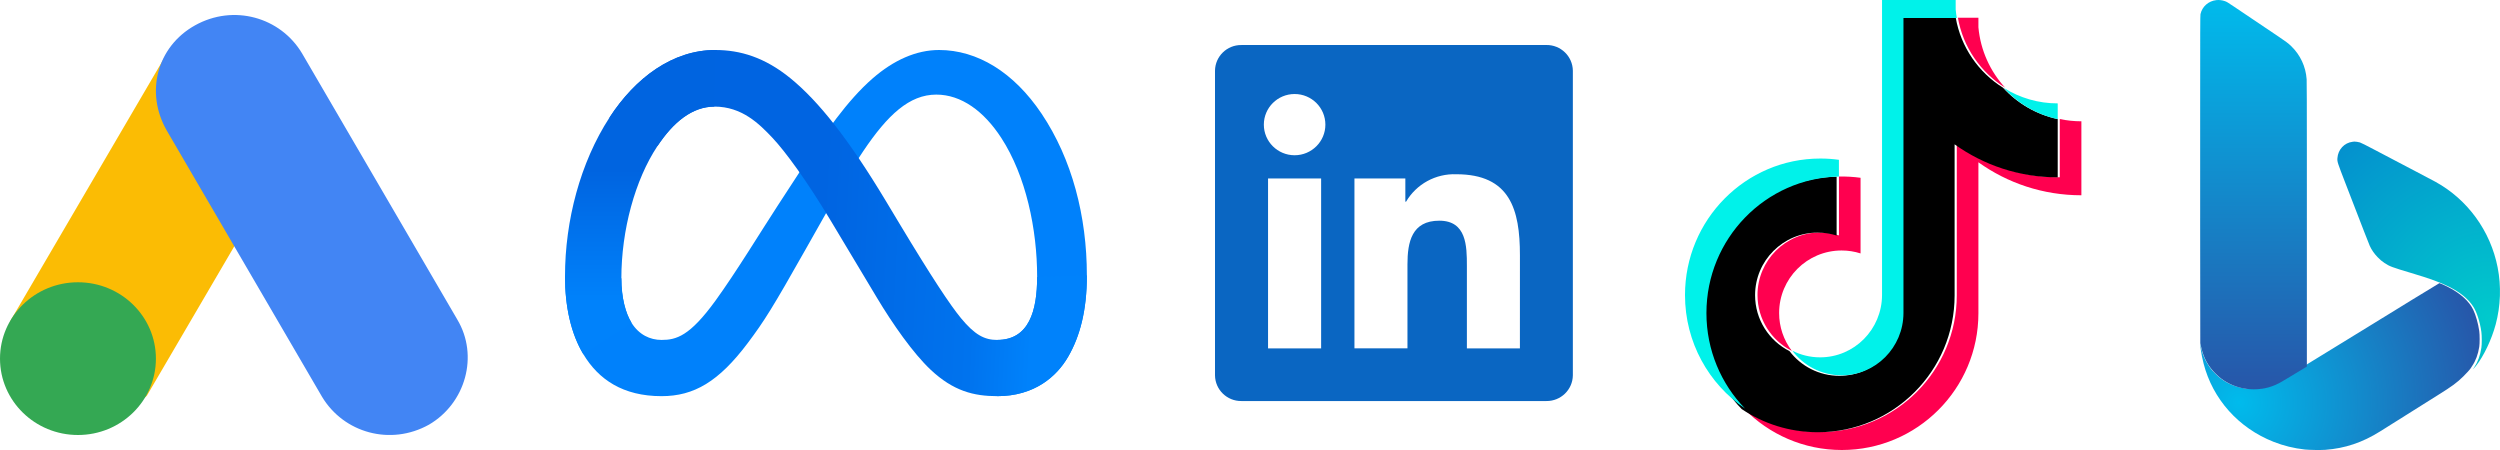
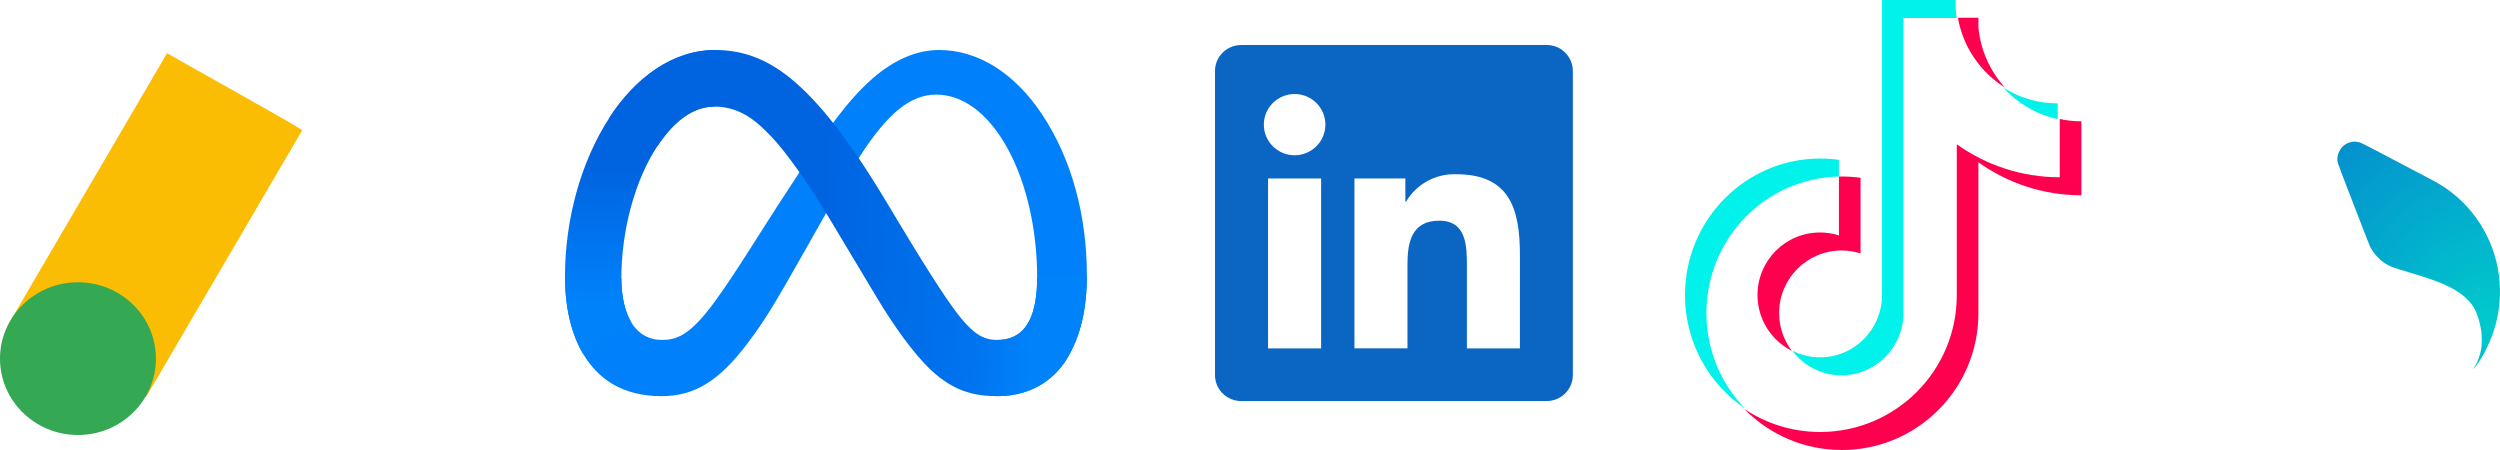
<svg xmlns="http://www.w3.org/2000/svg" width="500px" height="90px" viewBox="0 0 500 90" version="1.1">
  <title>ad-platforms</title>
  <defs>
    <linearGradient x1="13.878%" y1="55.918%" x2="89.144%" y2="58.67%" id="linearGradient-1">
      <stop stop-color="#0064E1" offset="0%" />
      <stop stop-color="#0064E1" offset="40%" />
      <stop stop-color="#0073EE" offset="83%" />
      <stop stop-color="#0082FB" offset="100%" />
    </linearGradient>
    <linearGradient x1="54.315%" y1="82.782%" x2="54.315%" y2="39.307%" id="linearGradient-2">
      <stop stop-color="#0082FB" offset="0%" />
      <stop stop-color="#0064E0" offset="100%" />
    </linearGradient>
    <radialGradient cx="93.739%" cy="77.769%" fx="93.739%" fy="77.769%" r="143.674%" gradientTransform="translate(0.937, 0.778), scale(1, 0.715), rotate(-130.718), translate(-0.937, -0.778)" id="radialGradient-3">
      <stop stop-color="#00CACC" offset="0%" />
      <stop stop-color="#048FCE" offset="100%" />
    </radialGradient>
    <radialGradient cx="13.849%" cy="71.401%" fx="13.849%" fy="71.401%" r="150.742%" gradientTransform="translate(0.139, 0.714), scale(0.597, 1), rotate(-23.089), translate(-0.139, -0.714)" id="radialGradient-4">
      <stop stop-color="#00BBEC" offset="0%" />
      <stop stop-color="#2756A9" offset="100%" />
    </radialGradient>
    <linearGradient x1="50%" y1="0%" x2="50%" y2="100%" id="linearGradient-5">
      <stop stop-color="#00BBEC" offset="0%" />
      <stop stop-color="#2756A9" offset="100%" />
    </linearGradient>
  </defs>
  <g id="ML" stroke="none" stroke-width="1" fill="none" fill-rule="evenodd">
    <g id="ad-platforms" fill-rule="nonzero">
      <g id="Group" transform="translate(113, 10)">
        <path d="M11.274,45.656 C11.274,49.636 12.149,52.692 13.292,54.54 C14.791,56.961 17.026,57.987 19.306,57.987 C22.246,57.987 24.936,57.258 30.118,50.1 C34.271,44.362 39.164,36.308 42.456,31.259 L48.031,22.705 C51.904,16.764 56.386,10.16 61.526,5.683 C65.721,2.03 70.248,0 74.803,0 C82.45,0 89.735,4.426 95.31,12.726 C101.412,21.817 104.374,33.267 104.374,45.083 C104.374,52.108 102.988,57.269 100.628,61.347 C98.349,65.291 93.906,69.231 86.432,69.231 L86.432,57.987 C92.831,57.987 94.428,52.115 94.428,45.395 C94.428,35.819 92.193,25.191 87.267,17.598 C83.772,12.211 79.242,8.92 74.259,8.92 C68.869,8.92 64.531,12.979 59.657,20.219 C57.065,24.064 54.404,28.751 51.418,34.039 L48.129,39.857 C41.523,51.553 39.85,54.217 36.547,58.614 C30.757,66.313 25.814,69.231 19.306,69.231 C11.586,69.231 6.704,65.892 3.68,60.861 C1.212,56.762 0,51.383 0,45.254 L11.274,45.656 Z" id="Path" fill="#0081FB" />
        <path d="M8.889,13.52 C14.058,5.564 21.516,0 30.071,0 C35.026,0 39.952,1.465 45.095,5.658 C50.72,10.243 56.717,17.793 64.197,30.237 L66.88,34.702 C73.355,45.475 77.039,51.017 79.195,53.63 C81.968,56.987 83.91,57.987 86.432,57.987 C92.831,57.987 94.428,52.115 94.428,45.395 L104.374,45.083 C104.374,52.108 102.988,57.269 100.628,61.347 C98.349,65.291 93.906,69.231 86.432,69.231 C81.787,69.231 77.671,68.223 73.119,63.935 C69.62,60.644 65.53,54.797 62.382,49.541 L53.021,33.926 C48.325,26.09 44.016,20.248 41.523,17.601 C38.841,14.756 35.393,11.32 29.89,11.32 C25.437,11.32 21.655,14.441 18.49,19.214 L8.889,13.52 Z" id="Path" fill="url(#linearGradient-1)" />
        <path d="M29.89,11.32 C25.437,11.32 21.654,14.441 18.489,19.214 C14.014,25.96 11.274,36.007 11.274,45.656 C11.274,49.636 12.149,52.692 13.292,54.54 L3.68,60.861 C1.212,56.762 0,51.383 0,45.254 C0,34.108 3.064,22.491 8.889,13.52 C14.058,5.564 21.516,0 30.071,0 L29.89,11.32 Z" id="Path" fill="url(#linearGradient-2)" />
      </g>
      <g id="Group" transform="translate(337, 0)">
        <path d="M58.682,32.457 C64.486,36.611 71.597,39.055 79.277,39.055 L79.277,24.259 C77.824,24.259 76.374,24.107 74.952,23.806 L74.952,35.452 C67.272,35.452 60.162,33.008 54.356,28.854 L54.356,59.049 C54.356,74.154 42.126,86.398 27.04,86.398 C21.411,86.398 16.179,84.694 11.832,81.772 C16.793,86.85 23.711,90 31.364,90 C46.451,90 58.682,77.756 58.682,62.651 L58.682,32.457 L58.682,32.457 Z M64.017,17.529 C61.051,14.284 59.103,10.091 58.682,5.456 L58.682,3.553 L54.583,3.553 C55.615,9.445 59.134,14.478 64.017,17.529 Z M21.374,70.181 C19.717,68.005 18.821,65.344 18.825,62.607 C18.825,55.699 24.42,50.097 31.321,50.097 C32.608,50.097 33.886,50.294 35.112,50.684 L35.112,35.557 C33.679,35.36 32.234,35.277 30.788,35.308 L30.788,47.081 C29.562,46.692 28.283,46.494 26.996,46.496 C20.094,46.496 14.501,52.096 14.501,59.006 C14.501,63.891 17.297,68.121 21.374,70.181 L21.374,70.181 Z" id="Shape" fill="#FF004F" />
-         <path d="M53.923,28.869 C59.736,33.025 66.855,35.471 74.544,35.471 L74.544,23.818 C70.252,22.903 66.453,20.659 63.596,17.537 C58.706,14.484 55.182,9.448 54.149,3.553 L43.37,3.553 L43.37,62.685 C43.345,69.579 37.754,75.161 30.858,75.161 C26.795,75.161 23.185,73.223 20.898,70.221 C16.816,68.159 14.016,63.927 14.016,59.039 C14.016,52.126 19.617,46.521 26.527,46.521 C27.851,46.521 29.127,46.728 30.324,47.108 L30.324,35.327 C15.485,35.633 3.55,47.765 3.55,62.685 C3.55,70.133 6.522,76.885 11.345,81.819 C15.697,84.742 20.936,86.447 26.572,86.447 C41.677,86.447 53.923,74.195 53.923,59.082 L53.923,28.869 L53.923,28.869 L53.923,28.869 Z" id="Path" fill="#000000" />
        <path d="M74.544,23.823 L74.544,20.678 C70.714,20.684 66.959,19.601 63.709,17.554 C66.586,20.732 70.374,22.924 74.544,23.823 Z M54.361,3.597 C54.263,3.035 54.188,2.469 54.136,1.901 L54.136,0 L39.407,0 L39.407,59.018 C39.383,65.897 33.85,71.468 27.025,71.468 C25.021,71.468 23.13,70.989 21.454,70.136 C23.717,73.132 27.289,75.065 31.311,75.065 C38.134,75.065 43.669,69.495 43.693,62.615 L43.693,3.597 L54.361,3.597 Z M30.783,35.309 L30.783,31.961 C29.553,31.792 28.312,31.706 27.069,31.707 C12.119,31.707 0,43.935 0,59.018 C0,68.474 4.763,76.808 12.001,81.711 C7.227,76.787 4.286,70.048 4.286,62.615 C4.286,47.724 16.097,35.616 30.783,35.309 L30.783,35.309 Z" id="Shape" fill="#00F2EA" />
      </g>
      <g id="Group" transform="translate(243, 9)" fill="#0A66C2">
        <path d="M60.981,60.674 L50.377,60.674 L50.377,44.151 C50.377,40.211 50.306,35.138 44.862,35.138 C39.338,35.138 38.493,39.431 38.493,43.864 L38.493,60.673 L27.889,60.673 L27.889,26.694 L38.069,26.694 L38.069,31.338 L38.212,31.338 C40.287,27.807 44.147,25.697 48.256,25.849 C59.004,25.849 60.986,32.883 60.986,42.034 L60.981,60.674 L60.981,60.674 Z M15.923,22.05 C12.525,22.051 9.769,19.31 9.768,15.928 C9.768,12.547 12.522,9.805 15.921,9.804 C19.32,9.803 22.076,12.544 22.076,15.926 C22.077,19.307 19.322,22.049 15.923,22.05 M21.226,60.674 L10.61,60.674 L10.61,26.694 L21.225,26.694 L21.225,60.674 L21.226,60.674 Z M66.268,0.006 L5.281,0.006 C2.399,-0.027 0.035,2.271 0,5.138 L0,66.069 C0.034,68.939 2.398,71.238 5.281,71.208 L66.268,71.208 C69.158,71.244 71.531,68.944 71.571,66.069 L71.571,5.134 C71.529,2.26 69.156,-0.037 66.268,0" id="Shape" />
      </g>
      <g id="Group" transform="translate(440.03, 0)">
        <path d="M30.5,28.355 C28.839,28.55 27.573,29.907 27.455,31.619 C27.404,32.357 27.42,32.407 29.081,36.71 C32.86,46.501 33.776,48.857 33.93,49.189 C34.303,49.992 34.828,50.747 35.483,51.425 C35.986,51.946 36.318,52.225 36.878,52.603 C37.865,53.266 38.354,53.449 42.19,54.593 C45.927,55.707 47.969,56.447 49.728,57.326 C52.008,58.465 53.598,59.761 54.604,61.298 C55.326,62.401 55.965,64.378 56.243,66.369 C56.352,67.148 56.352,68.868 56.244,69.571 C56.01,71.099 55.541,72.378 54.824,73.449 C54.443,74.019 54.575,73.923 55.13,73.229 C56.699,71.265 58.297,67.909 59.112,64.865 C60.099,61.181 60.234,57.226 59.499,53.482 C58.068,46.192 53.496,39.9 47.057,36.359 C46.653,36.137 45.112,35.324 43.023,34.23 C42.706,34.064 42.273,33.837 42.062,33.725 C41.851,33.614 41.419,33.386 41.102,33.221 C40.784,33.055 39.872,32.576 39.074,32.157 L37.088,31.115 C36.441,30.775 35.793,30.435 35.146,30.094 C33.076,29.003 32.199,28.562 31.95,28.485 C31.688,28.405 31.022,28.302 30.855,28.316 C30.82,28.319 30.66,28.336 30.5,28.355 L30.5,28.355 Z" id="Path" fill="url(#radialGradient-3)" />
-         <path d="M34.591,64.754 C34.476,64.822 34.315,64.919 34.233,64.971 C34.15,65.023 33.968,65.136 33.827,65.222 C32.802,65.849 31.778,66.477 30.754,67.106 C30.127,67.491 29.501,67.877 28.875,68.263 C28.599,68.435 28.321,68.604 28.043,68.772 C27.937,68.835 27.486,69.112 27.04,69.387 C26.464,69.742 25.888,70.096 25.311,70.449 C24.642,70.859 23.973,71.269 23.304,71.68 C22.722,72.039 22.138,72.397 21.554,72.754 C21.19,72.976 20.854,73.19 20.807,73.23 C20.737,73.29 17.501,75.285 15.877,76.269 C14.643,77.016 13.216,77.516 11.756,77.713 C11.076,77.804 9.789,77.805 9.111,77.713 C7.272,77.466 5.578,76.784 4.127,75.707 C3.559,75.284 2.487,74.219 2.078,73.669 C1.112,72.373 0.488,70.982 0.165,69.409 C0.09,69.047 0.02,68.741 0.008,68.729 C-0.022,68.699 0.033,69.246 0.131,69.961 C0.234,70.704 0.452,71.78 0.687,72.7 C2.506,79.819 7.682,85.61 14.688,88.365 C16.705,89.158 18.741,89.658 20.957,89.903 C21.789,89.995 24.145,90.032 25.014,89.967 C28.998,89.667 32.467,88.5 36.026,86.262 C36.343,86.063 36.938,85.69 37.349,85.432 C37.734,85.191 38.118,84.949 38.502,84.705 C38.725,84.563 38.994,84.395 39.099,84.331 C39.257,84.236 39.414,84.138 39.569,84.038 C39.722,83.94 40.374,83.528 41.02,83.124 L43.602,81.502 L44.489,80.945 L44.521,80.925 L44.618,80.864 L44.665,80.834 L45.317,80.424 L47.573,79.007 C50.447,77.21 51.304,76.579 52.639,75.278 C53.196,74.736 54.035,73.81 54.077,73.692 C54.085,73.668 54.235,73.439 54.408,73.183 C55.115,72.143 55.586,70.869 55.82,69.366 C55.928,68.671 55.927,66.971 55.819,66.202 C55.608,64.716 55.131,63.029 54.616,61.955 C53.772,60.195 51.973,58.595 49.39,57.306 C48.676,56.95 47.939,56.625 47.857,56.629 C47.818,56.631 45.414,58.093 42.514,59.878 C39.615,61.664 37.098,63.213 36.922,63.322 C36.746,63.431 36.443,63.614 36.25,63.73 L34.591,64.754 L34.591,64.754 Z" id="Path" fill="url(#radialGradient-4)" />
-         <path d="M0.013,56.145 L0.026,68.652 L0.191,69.378 C0.709,71.649 1.607,73.286 3.168,74.806 C3.902,75.521 4.463,75.953 5.259,76.413 C6.942,77.386 8.754,77.865 10.738,77.865 C12.817,77.864 14.615,77.358 16.468,76.251 C16.78,76.065 18.005,75.328 19.19,74.614 L21.344,73.316 L21.344,43.638 L21.343,30.063 C21.343,21.402 21.327,16.259 21.299,15.855 C21.122,13.32 20.036,10.989 18.211,9.225 C17.651,8.684 17.172,8.323 15.746,7.364 C15.036,6.887 13.737,6.013 12.86,5.422 C10.848,4.068 8.836,2.713 6.824,1.359 C5.446,0.431 5.338,0.367 4.922,0.221 C4.38,0.032 3.806,-0.038 3.26,0.02 C1.669,0.187 0.395,1.31 0.064,2.835 C0.013,3.073 0.003,6.232 0.002,23.377 L0.002,43.638 L0,43.638 L0.013,56.145 Z" id="Path" fill="url(#linearGradient-5)" />
      </g>
      <g id="google-ads-svgrepo-com" transform="translate(0, 3)">
        <path d="M2.358,60.691 L33.409,7.636 C37.353,9.954 57.242,20.939 60.455,23.028 L29.404,76.086 C26.008,80.564 -1.944,67.486 2.358,60.688 L2.358,60.691 Z" id="Path" fill="#FBBC04" />
-         <path d="M91.455,60.897 L60.397,7.651 C56.056,0.414 46.704,-2.216 39.024,2.059 C31.343,6.333 29.005,15.54 33.347,23.099 L64.404,76.352 C68.746,83.586 78.097,86.215 85.777,81.941 C93.122,77.667 95.797,68.134 91.455,60.904 L91.455,60.897 Z" id="Path" fill="#4285F4" />
        <ellipse id="Oval" fill="#34A853" cx="15.591" cy="68.727" rx="15.591" ry="15.273" />
      </g>
    </g>
  </g>
</svg>